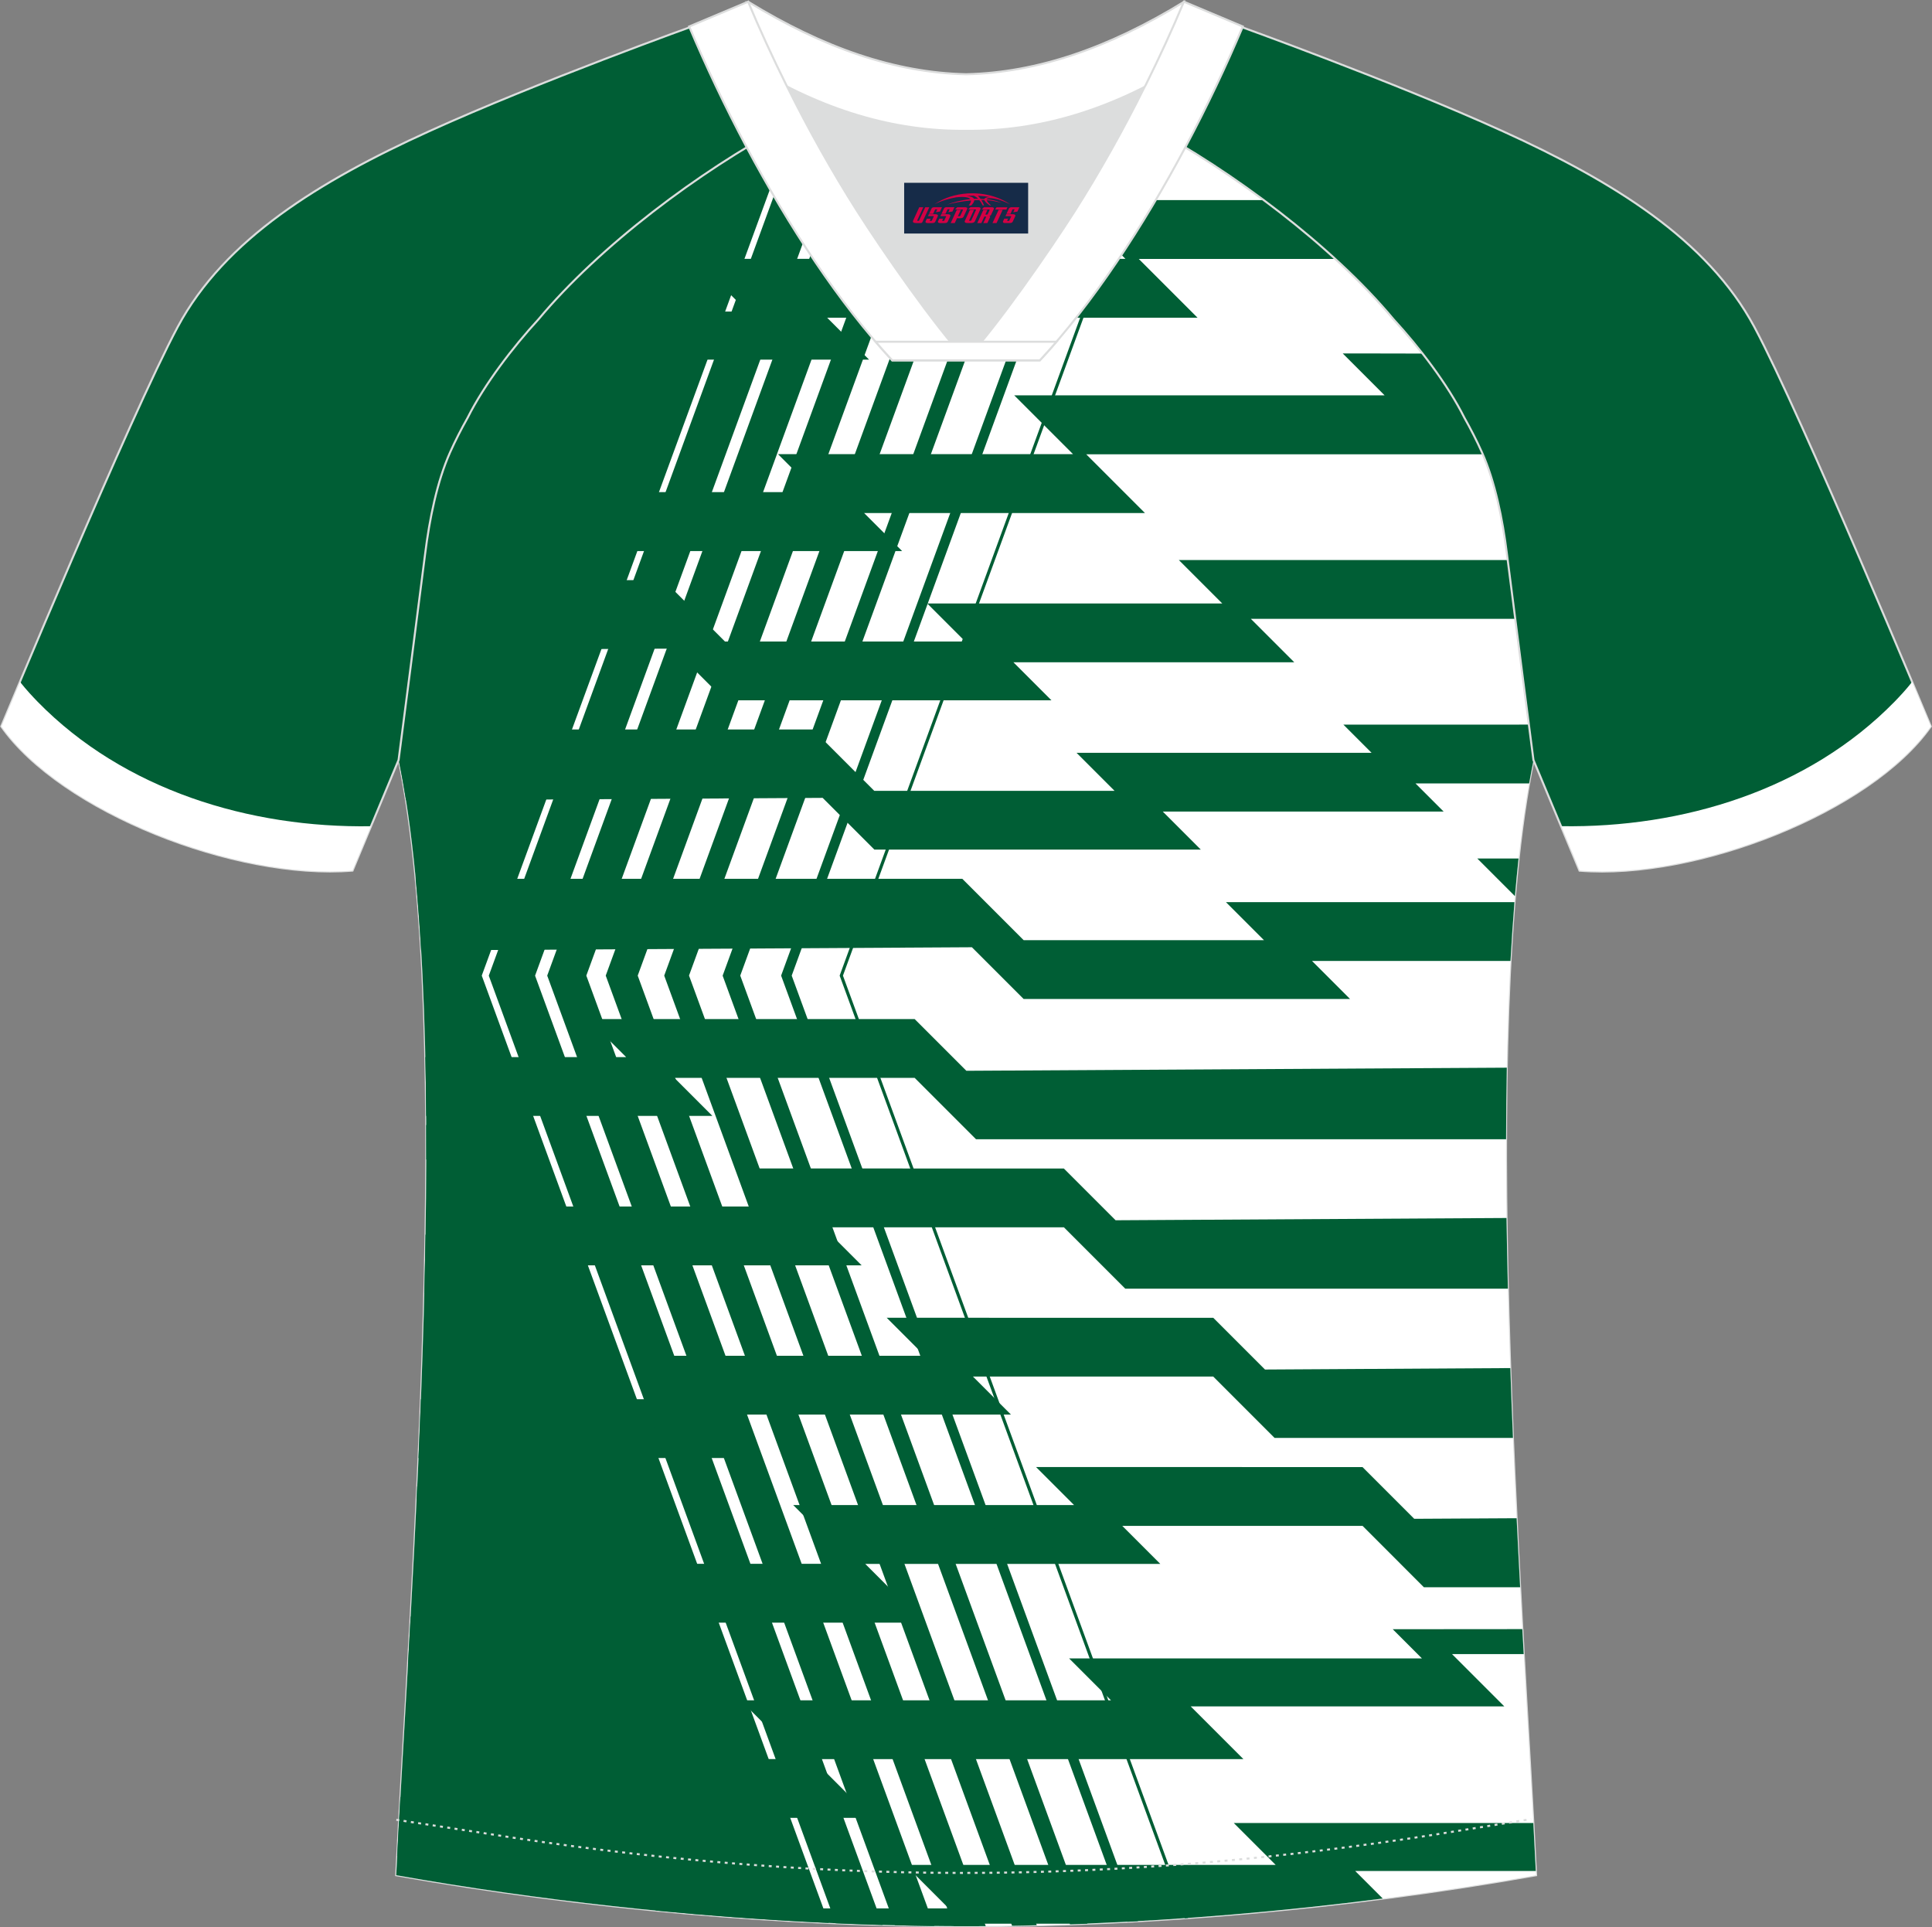
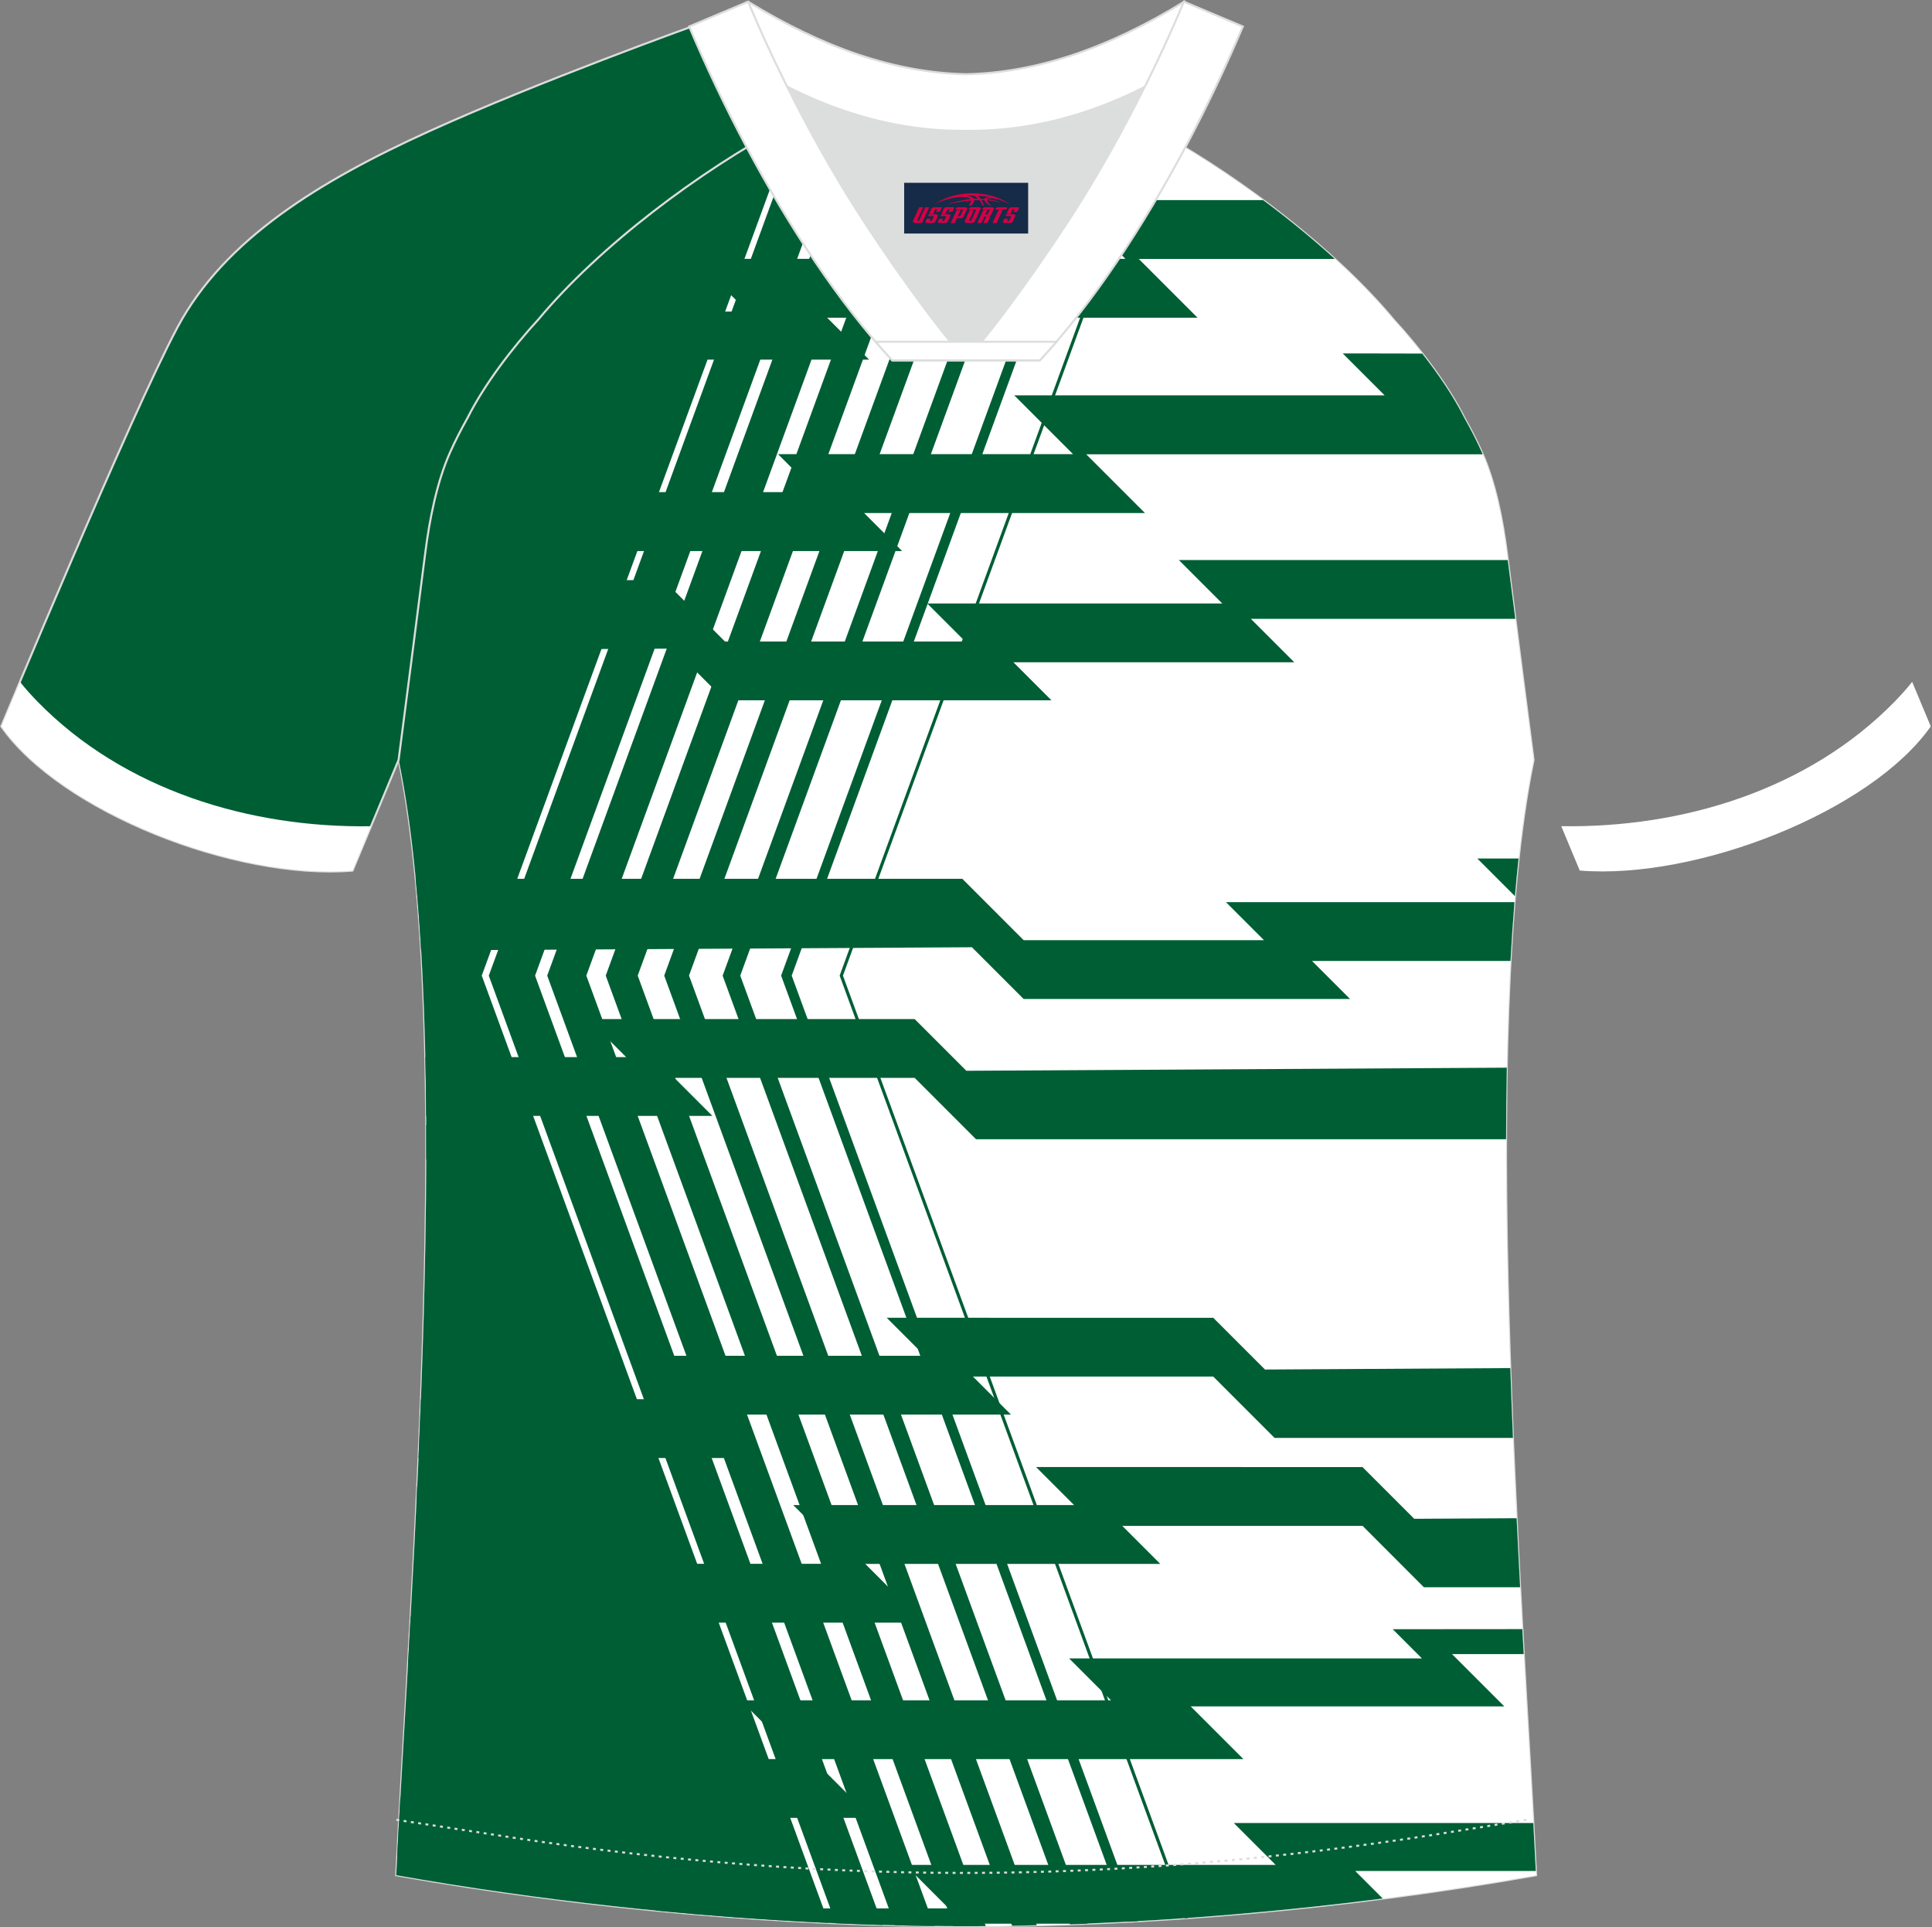
<svg xmlns="http://www.w3.org/2000/svg" version="1.1" id="_x37C_" x="0px" y="0px" width="374px" height="373px" viewBox="0 0 374 373" enable-background="new 0 0 374 373" xml:space="preserve">
  <rect x="0" y="0" width="374" height="373" fill="#808080" stroke="none" />
  <path fill-rule="evenodd" clip-rule="evenodd" fill="#005E35" stroke="#DCDDDD" stroke-width="0.396" stroke-miterlimit="22.691" d="  M82.31,107.35c-1.27,10.18-4.85,37.74-5.12,39.72c10.87,52.6,2.19,162.31-0.49,215.86c36.84,6.52,75.48,9.84,110.33,9.87  c34.85-0.03,73.49-3.34,110.33-9.87c-2.68-53.55-11.36-163.26-0.49-215.86c-0.26-1.98-3.83-29.54-5.12-39.72  c-0.85-6.79-2.32-14.07-4.84-19.7c-1.01-2.26-2.15-4.48-3.4-6.7c-3.27-6.52-8.78-13.68-13.7-19.03  c-11.21-13.45-29.05-27.05-44.78-35.89c-0.96-0.54,1.02-15.41,0.07-15.93c-3.94,3.32-25.21,3.26-30.36,6.13l2.65,0.68  c-6.11,2.82-13,4.25-19.73,4.26c-6.75-0.02,2.73-1.44-3.37-4.27l-5.69-2.51c-5.15-2.86-16.21-2.28-20.16-5.58  c-0.73,0.39,1.96,16.43,1.22,16.86c-15.89,8.83-34.07,22.62-45.44,36.26c-4.93,5.36-10.45,12.51-13.71,19.03  c-1.25,2.22-2.4,4.46-3.4,6.7C84.62,93.3,83.16,100.58,82.31,107.35z" />
  <g>
    <g>
      <path fill-rule="evenodd" clip-rule="evenodd" fill="#FFFFFF" d="M82.31,107.35c-1.27,10.18-4.85,37.74-5.12,39.72    c10.87,52.6,2.19,162.31-0.49,215.86c36.84,6.52,75.48,9.84,110.33,9.87c34.85-0.03,73.49-3.34,110.33-9.87    c-2.68-53.55-11.36-163.26-0.49-215.86c-0.26-1.98-3.83-29.54-5.12-39.72c-0.85-6.79-2.32-14.07-4.84-19.7    c-1.01-2.26-2.15-4.48-3.4-6.7c-3.27-6.52-8.78-13.68-13.7-19.03c-11.21-13.45-29.05-27.05-44.78-35.89    c-0.96-0.54,1.02-15.41,0.07-15.93c-3.94,3.32-25.21,3.26-30.36,6.13l2.65,0.68c-6.11,2.82-13,4.25-19.73,4.26    c-6.75-0.02,2.73-1.44-3.37-4.27l-5.69-2.51c-5.15-2.86-16.21-2.28-20.16-5.58c-0.73,0.39,1.96,16.43,1.22,16.86    c-15.89,8.83-34.07,22.62-45.44,36.26c-4.93,5.36-10.45,12.51-13.71,19.03c-1.25,2.22-2.4,4.46-3.4,6.7    C84.62,93.3,83.16,100.58,82.31,107.35z" />
      <path fill-rule="evenodd" clip-rule="evenodd" fill="#005E35" d="M176.23,18.25h-27.05c0.45,3.74,0.82,7.23,0.49,7.42    c-2.21,1.23-4.46,2.55-6.74,3.96h57.03l-8.41-8.41h33.32c0.26-4.57,0.84-10.78,0.24-11.11c-3.94,3.32-25.21,3.26-30.36,6.13    l2.65,0.68c-6.11,2.82-13,4.25-19.73,4.26C172.08,21.16,177.59,20.18,176.23,18.25L176.23,18.25z M130.84,37.75h5.51l-2.3-2.3    C132.99,36.21,131.91,36.97,130.84,37.75z" />
      <path fill-rule="evenodd" clip-rule="evenodd" fill="#005E35" d="M244.51,38.73H206.5l11.37,11.37h-83.37l10.2,10.2h-39.11    c-0.47,0.53-0.93,1.08-1.38,1.61c-3.52,3.83-7.34,8.57-10.42,13.34h11.79l-5.65-5.65h68.3l-4.49-4.49l-3.62-3.62h71.7    l-11.37-11.37h37.95C254.04,46.16,249.34,42.32,244.51,38.73z" />
      <path fill-rule="evenodd" clip-rule="evenodd" fill="#005E35" d="M285.98,166.16l7.28,7.28c0.21-2.48,0.45-4.92,0.7-7.28H285.98    L285.98,166.16z M293.17,174.6c-0.3,3.68-0.55,7.48-0.77,11.38h-38.42l7.36,7.36h-63.19l-10.01-10.01l-106.62,0.61    c-0.28-4.79-0.63-9.42-1.05-13.86h105.81l11.88,11.88h46.52l-7.36-7.36L293.17,174.6L293.17,174.6z" />
-       <path fill-rule="evenodd" clip-rule="evenodd" fill="#005E35" d="M260.06,140.25l5.45,5.45H208.4l7.36,7.36h-46.52l-11.88-11.88    H77.95c-0.42,3.17-0.7,5.37-0.77,5.88c0.51,2.48,0.98,5.1,1.42,7.83l80.65-0.47l10.01,10.01h63.19l-7.36-7.36h54.37l-5.45-5.45h22    c0.28-1.56,0.56-3.08,0.86-4.55l-0.88-6.83L260.06,140.25L260.06,140.25z" />
      <path fill-rule="evenodd" clip-rule="evenodd" fill="#005E35" d="M291.87,108.39H228.2l8.41,8.41H179.5l7.36,7.36h-46.52    l-11.87-11.88h-46.8c-0.49,3.92-1.12,8.74-1.73,13.54l50.4-0.29l10.01,10.01h63.19l-7.36-7.36h54.37l-8.41-8.41h51.19    C292.76,115.4,292.25,111.34,291.87,108.39z" />
      <path fill-rule="evenodd" clip-rule="evenodd" fill="#005E35" d="M259.93,68.41l4.49,4.49l3.62,3.62h-71.7l11.37,11.37h-57.11    l6.22,6.22l0.02,1.14h-45.4L99.58,83.39H89.18c-0.74,1.42-1.44,2.84-2.08,4.27c-1.2,2.72-2.16,5.83-2.93,9.09l17.27-0.1    l10.01,10.01h63.19l-7.36-7.36h54.37l-11.37-11.37h76.74l-0.11-0.26c-1.01-2.26-2.15-4.48-3.4-6.7c-2.07-4.14-5.04-8.52-8.2-12.54    C275.3,68.41,259.93,68.41,259.93,68.41z" />
      <path fill-rule="evenodd" clip-rule="evenodd" fill="#005E35" d="M113.85,197.23l7.36,7.36H82.34c0.08,3.74,0.14,7.54,0.16,11.38    h55.4l-7.36-7.36h46.52l11.88,11.88h102.61c0.01-4.68,0.05-9.3,0.14-13.85l-104.62,0.6l-10.01-10.01L113.85,197.23L113.85,197.23z     M82.51,224.41c0.01-2.25,0-4.48-0.01-6.71l6.71,6.71H82.51z" />
-       <path fill-rule="evenodd" clip-rule="evenodd" fill="#005E35" d="M142.75,226.14l6.12,6.12l0.32,1.25H95.75l5.45,5.45H82.37    c-0.06,3.78-0.14,7.58-0.24,11.38h33l-5.45-5.45h57.11l-7.36-7.36h46.52l11.88,11.88h74.07c-0.11-4.57-0.2-9.15-0.27-13.68    l-75.67,0.44l-10.01-10.01L142.75,226.14L142.75,226.14z" />
      <path fill-rule="evenodd" clip-rule="evenodd" fill="#005E35" d="M171.65,255.04l7.36,7.36h-54.37l8.41,8.41H81.48    c-0.15,3.81-0.3,7.61-0.47,11.38H147l-8.41-8.41h57.11l-7.36-7.36h46.52l11.88,11.88h46.14c-0.19-4.48-0.37-9-0.51-13.52    l-47.49,0.28l-10.01-10.01L171.65,255.04L171.65,255.04z M80.64,290.31h2.76l-2.64-2.64L80.64,290.31z" />
      <path fill-rule="evenodd" clip-rule="evenodd" fill="#005E35" d="M200.56,283.93l7.36,7.36h-54.37l11.37,11.37H81.54l10.2,10.2    H79.49c-0.17,3.15-0.35,6.26-0.51,9.3h36.3l-4.49-4.49l-3.62-3.62h71.7l-11.37-11.37h57.11l-7.36-7.36h46.52l11.87,11.88h18.63    c-0.23-4.37-0.47-8.84-0.68-13.36l-19.82,0.11l-10.01-10.01L200.56,283.93L200.56,283.93z" />
      <path fill-rule="evenodd" clip-rule="evenodd" fill="#005E35" d="M296.82,352.83h-57.98l4.49,4.49l3.62,3.62h-71.7l8.41,8.41    h-57.11l0.42,0.42c20.55,1.99,40.88,3.01,60.05,3.02c0.87,0,1.74,0,2.62-0.01l-0.47-0.47h20.72c18.83-0.74,38.34-2.37,57.78-4.87    l-5.33-5.33h34.96C297.16,359.19,297,356.08,296.82,352.83z" />
      <path fill-rule="evenodd" clip-rule="evenodd" fill="#005E35" d="M269.61,315.32l5.65,5.65h-68.3l4.49,4.49l3.62,3.62h-71.7    l11.37,11.37H97.65l7.36,7.36H77.5c-0.23,3.99-0.44,7.79-0.62,11.38h44.81l-7.36-7.36h54.37l-11.37-11.37h83.37l-10.2-10.2h60.71    l-10.13-10.13h13.88l-0.27-4.83L269.61,315.32L269.61,315.32z" />
    </g>
    <path fill-rule="evenodd" clip-rule="evenodd" fill="#005E35" d="M225.07,17.8l-62.53,171.02l66.81,182.45l0.63-0.05l-66.8-182.4   l61.75-168.87C224.97,19.25,225.02,18.52,225.07,17.8L225.07,17.8z M82.31,107.35c-1.27,10.18-4.85,37.74-5.12,39.72   c10.87,52.6,2.19,162.31-0.49,215.86c27.68,4.9,56.38,7.99,83.72,9.23L93.26,188.82l64.9-177.04c-3.94-0.63-7.73-1.31-9.72-2.97   c-0.73,0.39,1.96,16.43,1.22,16.86c-15.89,8.83-34.07,22.62-45.44,36.26c-4.93,5.36-10.45,12.51-13.71,19.03   c-1.25,2.22-2.4,4.46-3.4,6.7C84.62,93.3,83.16,100.58,82.31,107.35L82.31,107.35z M161.79,372.24L94.62,188.83l64.67-176.86   c3.02,0.48,6.02,0.98,8.26,1.93l-63.97,174.93l67.29,183.74C167.86,372.48,164.83,372.37,161.79,372.24L161.79,372.24z    M173.25,372.62l-67.32-183.8l63.62-174l4.73,2.09c0.82,0.39,1.37,0.74,1.69,1.07L113.5,188.82l67.36,183.94   C178.35,372.73,175.81,372.68,173.25,372.62L173.25,372.62z M184.63,372.79l-67.37-183.97l61.31-167.66   c2.13-0.04,4.28-0.23,6.39-0.55l-61.51,168.21l67.37,183.96c-1.27,0.01-2.53,0.02-3.8,0.02   C186.22,372.8,185.43,372.8,184.63,372.79L184.63,372.79z M195.92,372.72l-67.34-183.9l61.94-169.4c1.88-0.52,3.72-1.16,5.5-1.91   l-62.64,171.3l67.32,183.8C199.1,372.66,197.51,372.7,195.92,372.72L195.92,372.72z M207.14,372.44l-67.25-183.61l63.87-174.69   c1.16-0.16,2.37-0.31,3.58-0.45l-64.04,175.13l67.2,183.49C209.38,372.36,208.26,372.4,207.14,372.44L207.14,372.44z    M218.27,371.94l-67.06-183.12l64.42-176.15c0.74-0.11,1.46-0.21,2.16-0.33l-64.53,176.48l67.03,183.01   C219.61,371.87,218.94,371.91,218.27,371.94L218.27,371.94z M196.78,15.44c-0.83,0.24-1.52,0.5-2.05,0.79l1.6,0.42L196.78,15.44z" />
  </g>
-   <path fill-rule="evenodd" clip-rule="evenodd" fill="#005E35" stroke="#DCDDDD" stroke-width="0.396" stroke-miterlimit="22.691" d="  M222.13,24.35c7.08-5.96,12.47-12.56,17-19.56c0,0,30.65,11,51.83,20.63c21.17,9.62,39.56,20.89,48.66,37.88  c9.09,16.98,34.14,77.29,34.14,77.29c-11.57,16.48-45.3,29.75-67.99,27.92l-8.92-21.42c0,0-3.8-29.27-5.13-39.84  c-0.84-6.79-2.32-14.07-4.84-19.7c-1.01-2.26-2.15-4.48-3.4-6.7c-3.27-6.52-8.78-13.68-13.7-19.03  C257.88,47.53,238.51,33.09,222.13,24.35z" />
  <path fill-rule="evenodd" clip-rule="evenodd" fill="#005E35" stroke="#DCDDDD" stroke-width="0.396" stroke-miterlimit="22.691" d="  M151.87,24.35c-7.09-5.96-12.47-12.56-17-19.56c0,0-30.65,11-51.83,20.63C61.87,35.03,43.48,46.3,34.39,63.29  S0.25,140.58,0.25,140.58c11.57,16.48,45.29,29.75,67.99,27.92l8.92-21.42c0,0,3.8-29.27,5.13-39.84c0.85-6.79,2.32-14.07,4.84-19.7  c1.01-2.26,2.15-4.48,3.4-6.7c3.27-6.52,8.78-13.68,13.7-19.03C116.13,47.53,135.5,33.09,151.87,24.35z" />
  <path fill="none" stroke="#DCDDDD" stroke-width="0.396" stroke-miterlimit="22.691" stroke-dasharray="0.57,0.855" d="  M76.72,352.2c1.31,0.21,15.15,2.31,16.46,2.51c30.92,4.96,62,7.78,93.38,7.78c30.87,0,61.47-2.73,91.89-7.53  c1.8-0.28,16.14-2.59,17.94-2.89" />
  <path fill-rule="evenodd" clip-rule="evenodd" fill="#FFFFFF" stroke="#DCDDDD" stroke-width="0.396" stroke-miterlimit="22.691" d="  M145.5,12.89c13.7,8.44,27.56,12.58,41.54,12.43c14,0.15,27.84-3.98,41.54-12.43c1.75-6.97,0.68-12.57,0.68-12.57  c-14.64,8.97-28.45,13.73-42.23,14.05c-13.78-0.31-27.6-5.08-42.23-14.05C144.81,0.32,143.74,5.92,145.5,12.89z" />
  <path fill-rule="evenodd" clip-rule="evenodd" fill="#DCDDDD" d="M218.24,18.44c-10.32,4.7-20.72,7-31.2,6.89  c-10.48,0.11-20.87-2.18-31.2-6.89c-1.16-0.53-2.33-1.09-3.48-1.68c4.11,8.24,8.7,16.47,13.61,24.19  c4.88,7.68,14.81,21.99,21.06,28.74L187,69.75c6.26-6.76,16.17-21.07,21.06-28.74c4.91-7.72,9.51-15.95,13.61-24.19l0.02-0.04  C220.55,17.36,219.4,17.91,218.24,18.44z" />
  <path fill-rule="evenodd" clip-rule="evenodd" fill="#FFFFFF" stroke="#DCDDDD" stroke-width="0.396" stroke-miterlimit="22.691" d="  M152.19,16.41c-2.68-5.4-5.17-10.82-7.37-16.08l-11.41,4.8c3.21,7.6,6.94,15.51,11.07,23.27c8.23,15.45,18.01,30.36,28.24,41.35H187  l0.04-0.06c-6.26-6.76-16.17-21.07-21.06-28.74c-4.91-7.72-9.51-15.95-13.61-24.19C152.31,16.64,152.25,16.52,152.19,16.41z" />
  <path fill-rule="evenodd" clip-rule="evenodd" fill="#FFFFFF" stroke="#DCDDDD" stroke-width="0.396" stroke-miterlimit="22.691" d="  M221.81,16.41c2.68-5.4,5.17-10.82,7.37-16.08l11.41,4.8c-3.21,7.6-6.94,15.51-11.07,23.27c-8.23,15.45-18,30.36-28.24,41.35h-14.3  l-0.04-0.06c6.26-6.76,16.16-21.07,21.06-28.74c4.91-7.72,9.51-15.95,13.61-24.19C221.7,16.64,221.75,16.52,221.81,16.41z" />
  <path fill-rule="evenodd" clip-rule="evenodd" fill="#FFFFFF" stroke="#DCDDDD" stroke-width="0.396" stroke-miterlimit="22.691" d="  M187,69.74h14.3c1.08-1.16,2.15-2.37,3.22-3.6h-14.39h-0.09h-6.06h-14.48c1.07,1.24,2.14,2.44,3.22,3.6H187z" />
  <path fill-rule="evenodd" clip-rule="evenodd" fill="#FFFFFF" d="M71.81,159.91l-3.58,8.59c-22.68,1.83-56.39-11.43-67.95-27.9  c0,0,1.09-2.62,3.6-8.62c1.31,1.65,2.38,2.77,3.39,3.82C24.01,152.92,48.35,160.28,71.81,159.91z" />
  <path fill-rule="evenodd" clip-rule="evenodd" fill="#FFFFFF" d="M302.23,159.9l3.58,8.59c22.68,1.83,56.39-11.43,67.95-27.9  c0,0-1.09-2.63-3.6-8.62c-1.31,1.65-2.38,2.77-3.39,3.82C350.03,152.91,325.69,160.27,302.23,159.9z" />
  <g id="tag_logo">
    <rect y="35.38" fill="#162B48" width="24" height="9.818" x="175.03" />
    <g>
      <path fill="#D30044" d="M190.99,38.57l0.005-0.011c0.131-0.311,1.085-0.262,2.351,0.071c0.715,0.24,1.44,0.54,2.193,0.9    c-0.218-0.147-0.447-0.289-0.682-0.42l0.011,0.005l-0.011-0.005c-1.478-0.845-3.218-1.418-5.1-1.62    c-1.282-0.115-1.658-0.082-2.411-0.055c-2.449,0.142-4.68,0.905-6.458,2.095c1.26-0.638,2.722-1.075,4.195-1.336    c1.467-0.18,2.476-0.033,2.771,0.344c-1.691,0.175-3.469,0.633-4.555,1.075c1.156-0.338,2.967-0.665,4.647-0.813    c0.016,0.251-0.115,0.567-0.415,0.96h0.475c0.376-0.382,0.584-0.725,0.595-1.004c0.333-0.022,0.66-0.033,0.971-0.033    C189.82,39.01,190.03,39.36,190.23,39.75h0.262c-0.125-0.344-0.295-0.687-0.518-1.036c0.207,0,0.393,0.005,0.567,0.011    c0.104,0.267,0.496,0.66,1.058,1.025h0.245c-0.442-0.365-0.753-0.753-0.835-1.004c1.047,0.065,1.696,0.224,2.885,0.513    C192.81,38.83,192.07,38.66,190.99,38.57z M188.55,38.48c-0.164-0.295-0.655-0.485-1.402-0.551    c0.464-0.033,0.922-0.055,1.364-0.055c0.311,0.147,0.589,0.344,0.84,0.589C189.09,38.46,188.82,38.47,188.55,38.48z M190.53,38.53c-0.224-0.016-0.458-0.027-0.715-0.044c-0.147-0.202-0.311-0.398-0.502-0.6c0.082,0,0.164,0.005,0.24,0.011    c0.72,0.033,1.429,0.125,2.138,0.273C191.02,38.13,190.64,38.29,190.53,38.53z" />
      <path fill="#D30044" d="M177.95,40.11L176.78,42.66C176.6,43.03,176.87,43.17,177.35,43.17l0.873,0.005    c0.115,0,0.251-0.049,0.327-0.175l1.342-2.891H179.11L177.89,42.74H177.72c-0.147,0-0.185-0.033-0.147-0.125l1.156-2.504H177.95L177.95,40.11z M179.81,41.46h1.271c0.36,0,0.584,0.125,0.442,0.425L181.05,42.92C180.95,43.14,180.68,43.17,180.45,43.17H179.53c-0.267,0-0.442-0.136-0.349-0.333l0.235-0.513h0.742L179.98,42.7C179.96,42.75,180,42.76,180.06,42.76h0.18    c0.082,0,0.125-0.016,0.147-0.071l0.376-0.813c0.011-0.022,0.011-0.044-0.055-0.044H179.64L179.81,41.46L179.81,41.46z M180.63,41.39h-0.78l0.475-1.025c0.098-0.218,0.338-0.256,0.578-0.256H182.35L181.96,40.95L181.18,41.07l0.262-0.562H181.15c-0.082,0-0.12,0.016-0.147,0.071L180.63,41.39L180.63,41.39z M182.22,41.46L182.05,41.83h1.069c0.06,0,0.06,0.016,0.049,0.044    L182.79,42.69C182.77,42.74,182.73,42.76,182.65,42.76H182.47c-0.055,0-0.104-0.011-0.082-0.06l0.175-0.376H181.82L181.59,42.84C181.49,43.03,181.67,43.17,181.94,43.17h0.916c0.24,0,0.502-0.033,0.605-0.251l0.475-1.031c0.142-0.3-0.082-0.425-0.442-0.425H182.22L182.22,41.46z M183.03,41.39l0.371-0.818c0.022-0.055,0.06-0.071,0.147-0.071h0.295L183.58,41.06l0.791-0.115l0.387-0.845H183.31c-0.24,0-0.48,0.038-0.578,0.256L182.26,41.39L183.03,41.39L183.03,41.39z M185.43,41.85h0.278c0.087,0,0.153-0.022,0.202-0.115    l0.496-1.075c0.033-0.076-0.011-0.12-0.125-0.12H184.88l0.431-0.431h1.522c0.355,0,0.485,0.153,0.393,0.355l-0.676,1.445    c-0.06,0.125-0.175,0.333-0.644,0.327l-0.649-0.005L184.82,43.17H184.04l1.178-2.558h0.785L185.43,41.85L185.43,41.85z     M188.02,42.66c-0.022,0.049-0.06,0.076-0.142,0.076h-0.191c-0.082,0-0.109-0.027-0.082-0.076l0.944-2.051h-0.785l-0.987,2.138    c-0.125,0.273,0.115,0.415,0.453,0.415h0.72c0.327,0,0.649-0.071,0.769-0.322l1.085-2.384c0.093-0.202-0.06-0.355-0.415-0.355    h-1.533l-0.431,0.431h1.38c0.115,0,0.164,0.033,0.131,0.104L188.02,42.66L188.02,42.66z M190.74,41.53h0.278    c0.087,0,0.158-0.022,0.202-0.115l0.344-0.753c0.033-0.076-0.011-0.12-0.125-0.12h-1.402l0.425-0.431h1.527    c0.355,0,0.485,0.153,0.393,0.355l-0.529,1.124c-0.044,0.093-0.147,0.18-0.393,0.18c0.224,0.011,0.256,0.158,0.175,0.327    l-0.496,1.075h-0.785l0.54-1.167c0.022-0.055-0.005-0.087-0.104-0.087h-0.235L189.97,43.17h-0.785l1.178-2.558h0.785L190.74,41.53L190.74,41.53z M193.31,40.62L192.13,43.17h0.785l1.184-2.558H193.31L193.31,40.62z M194.82,40.55l0.202-0.431h-2.1l-0.295,0.431    H194.82L194.82,40.55z M194.8,41.46h1.271c0.36,0,0.584,0.125,0.442,0.425l-0.475,1.031c-0.104,0.218-0.371,0.251-0.605,0.251    h-0.916c-0.267,0-0.442-0.136-0.349-0.333l0.235-0.513h0.742L194.97,42.7c-0.022,0.049,0.022,0.06,0.082,0.06h0.18    c0.082,0,0.125-0.016,0.147-0.071l0.376-0.813c0.011-0.022,0.011-0.044-0.049-0.044h-1.069L194.8,41.46L194.8,41.46z     M195.61,41.39H194.83l0.475-1.025c0.098-0.218,0.338-0.256,0.578-0.256h1.451l-0.387,0.845l-0.791,0.115l0.262-0.562h-0.295    c-0.082,0-0.12,0.016-0.147,0.071L195.61,41.39z" />
    </g>
  </g>
</svg>